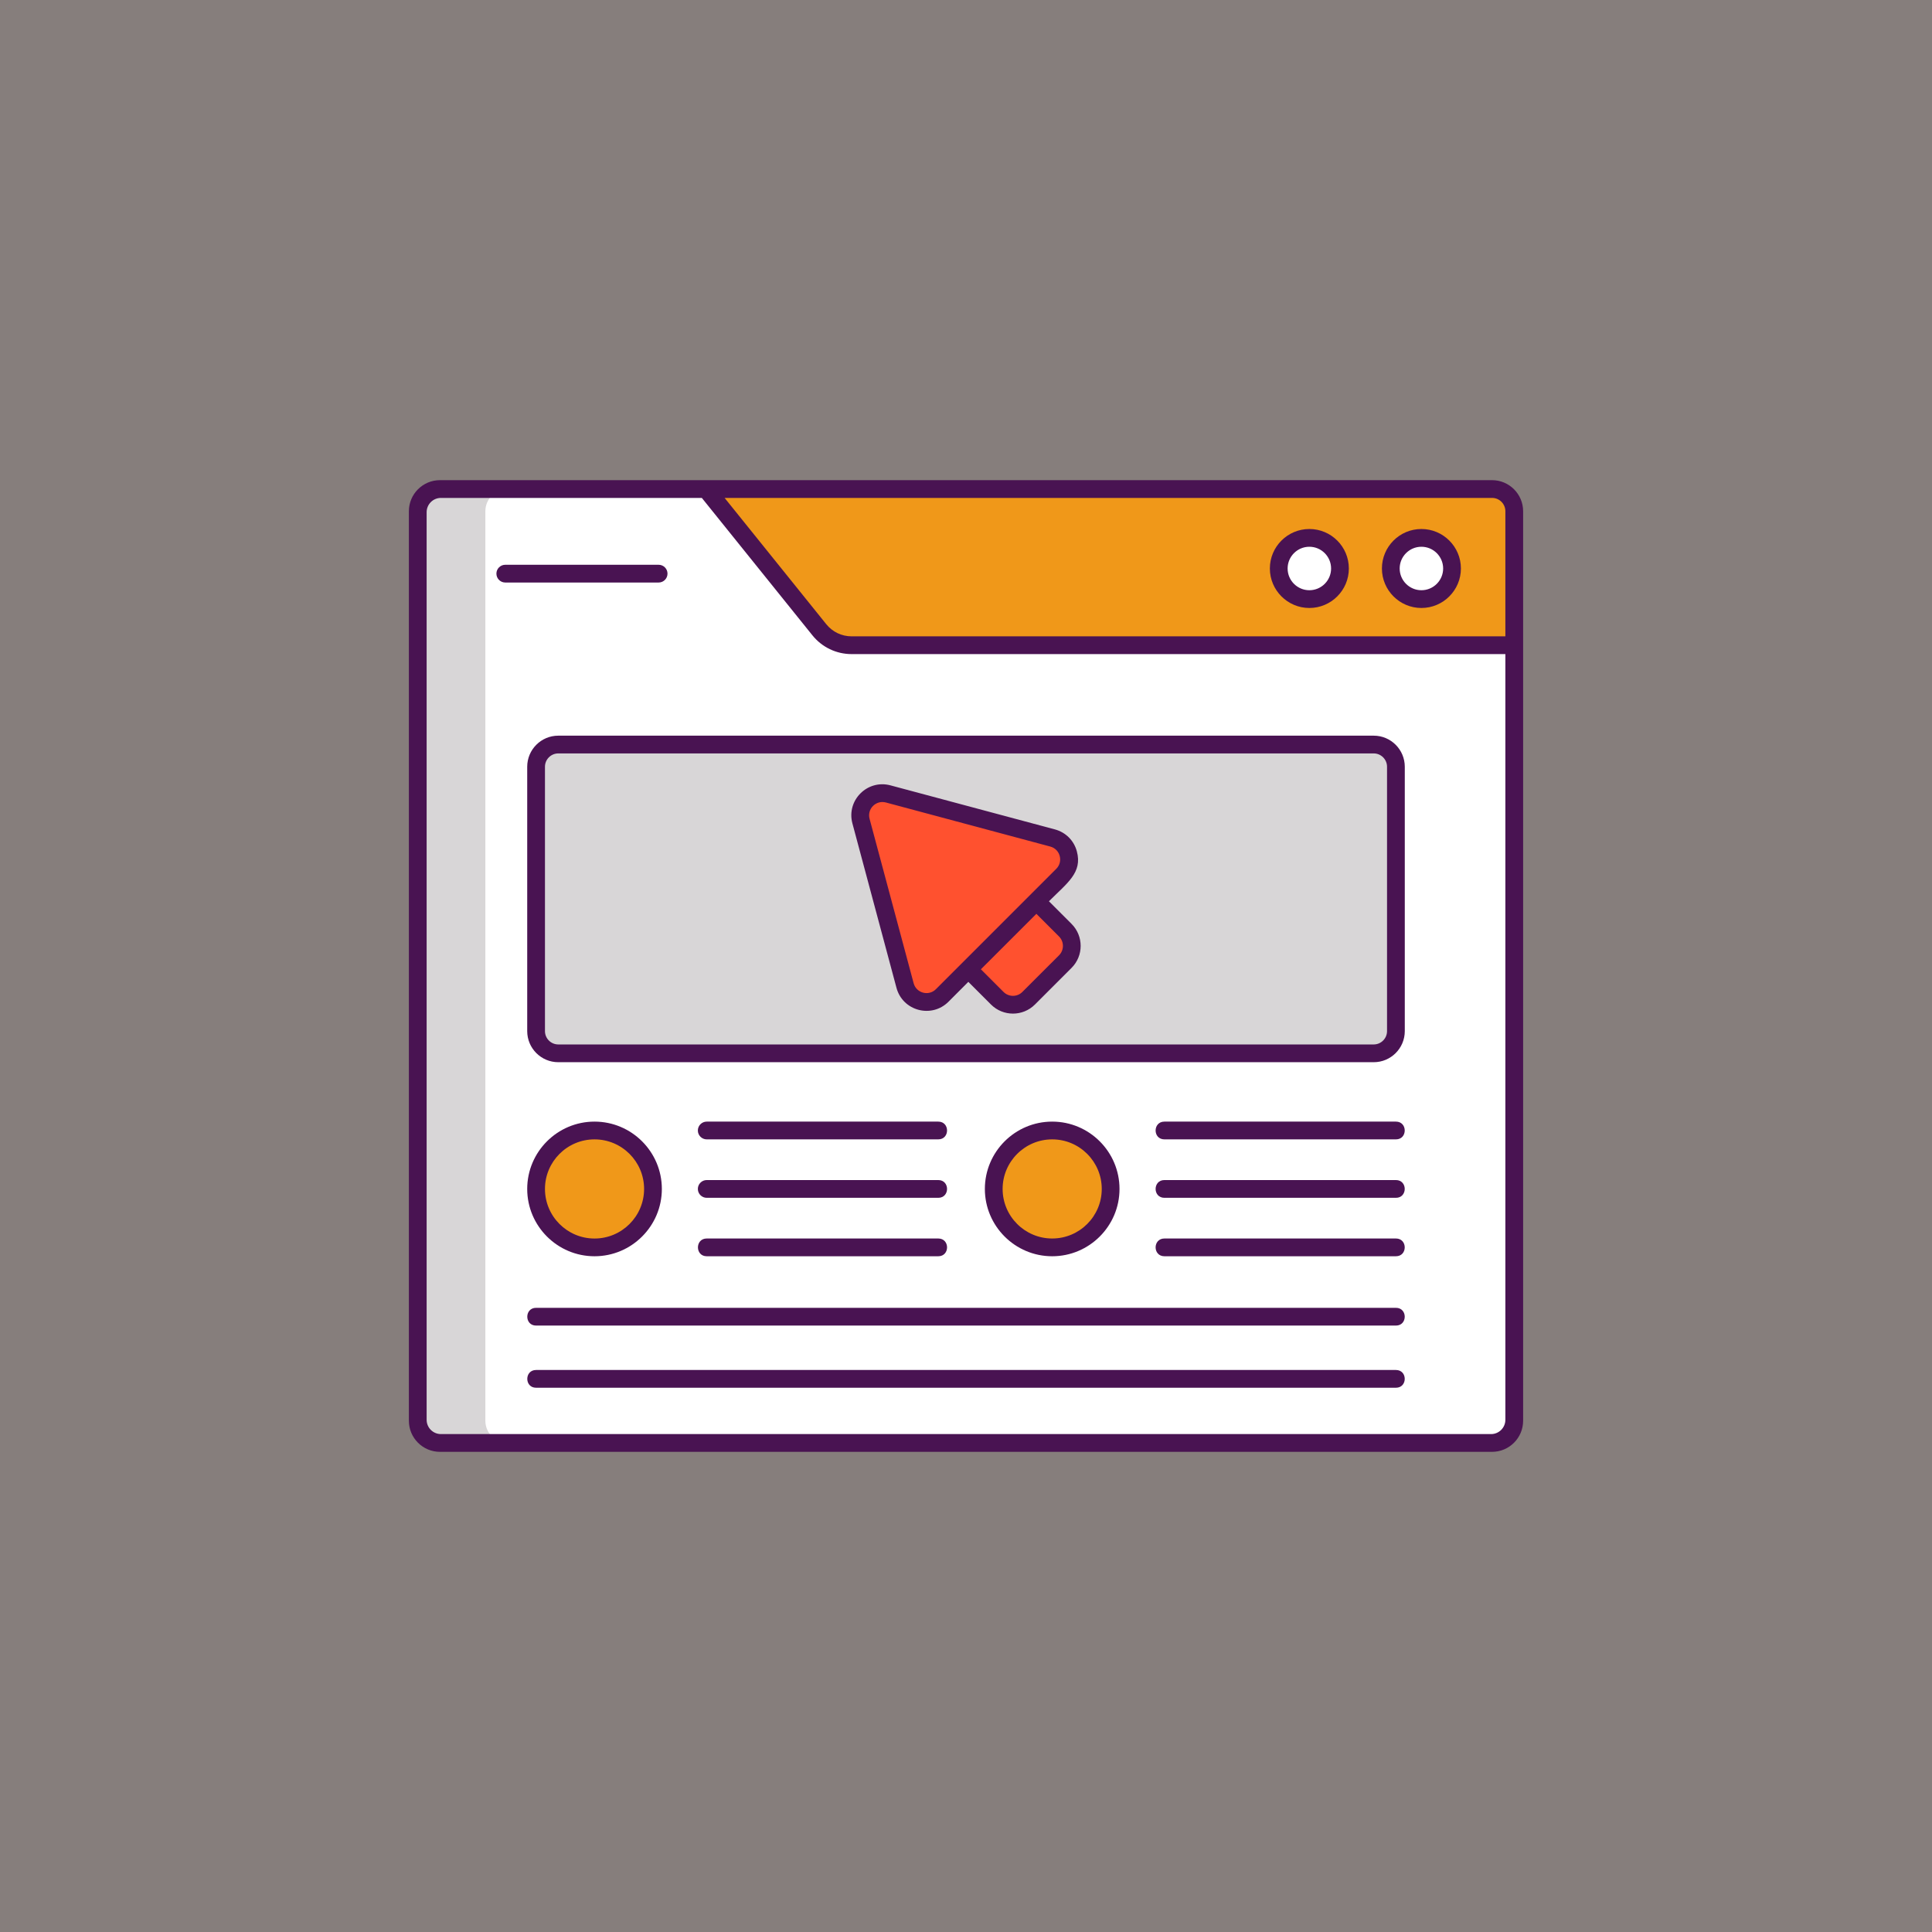
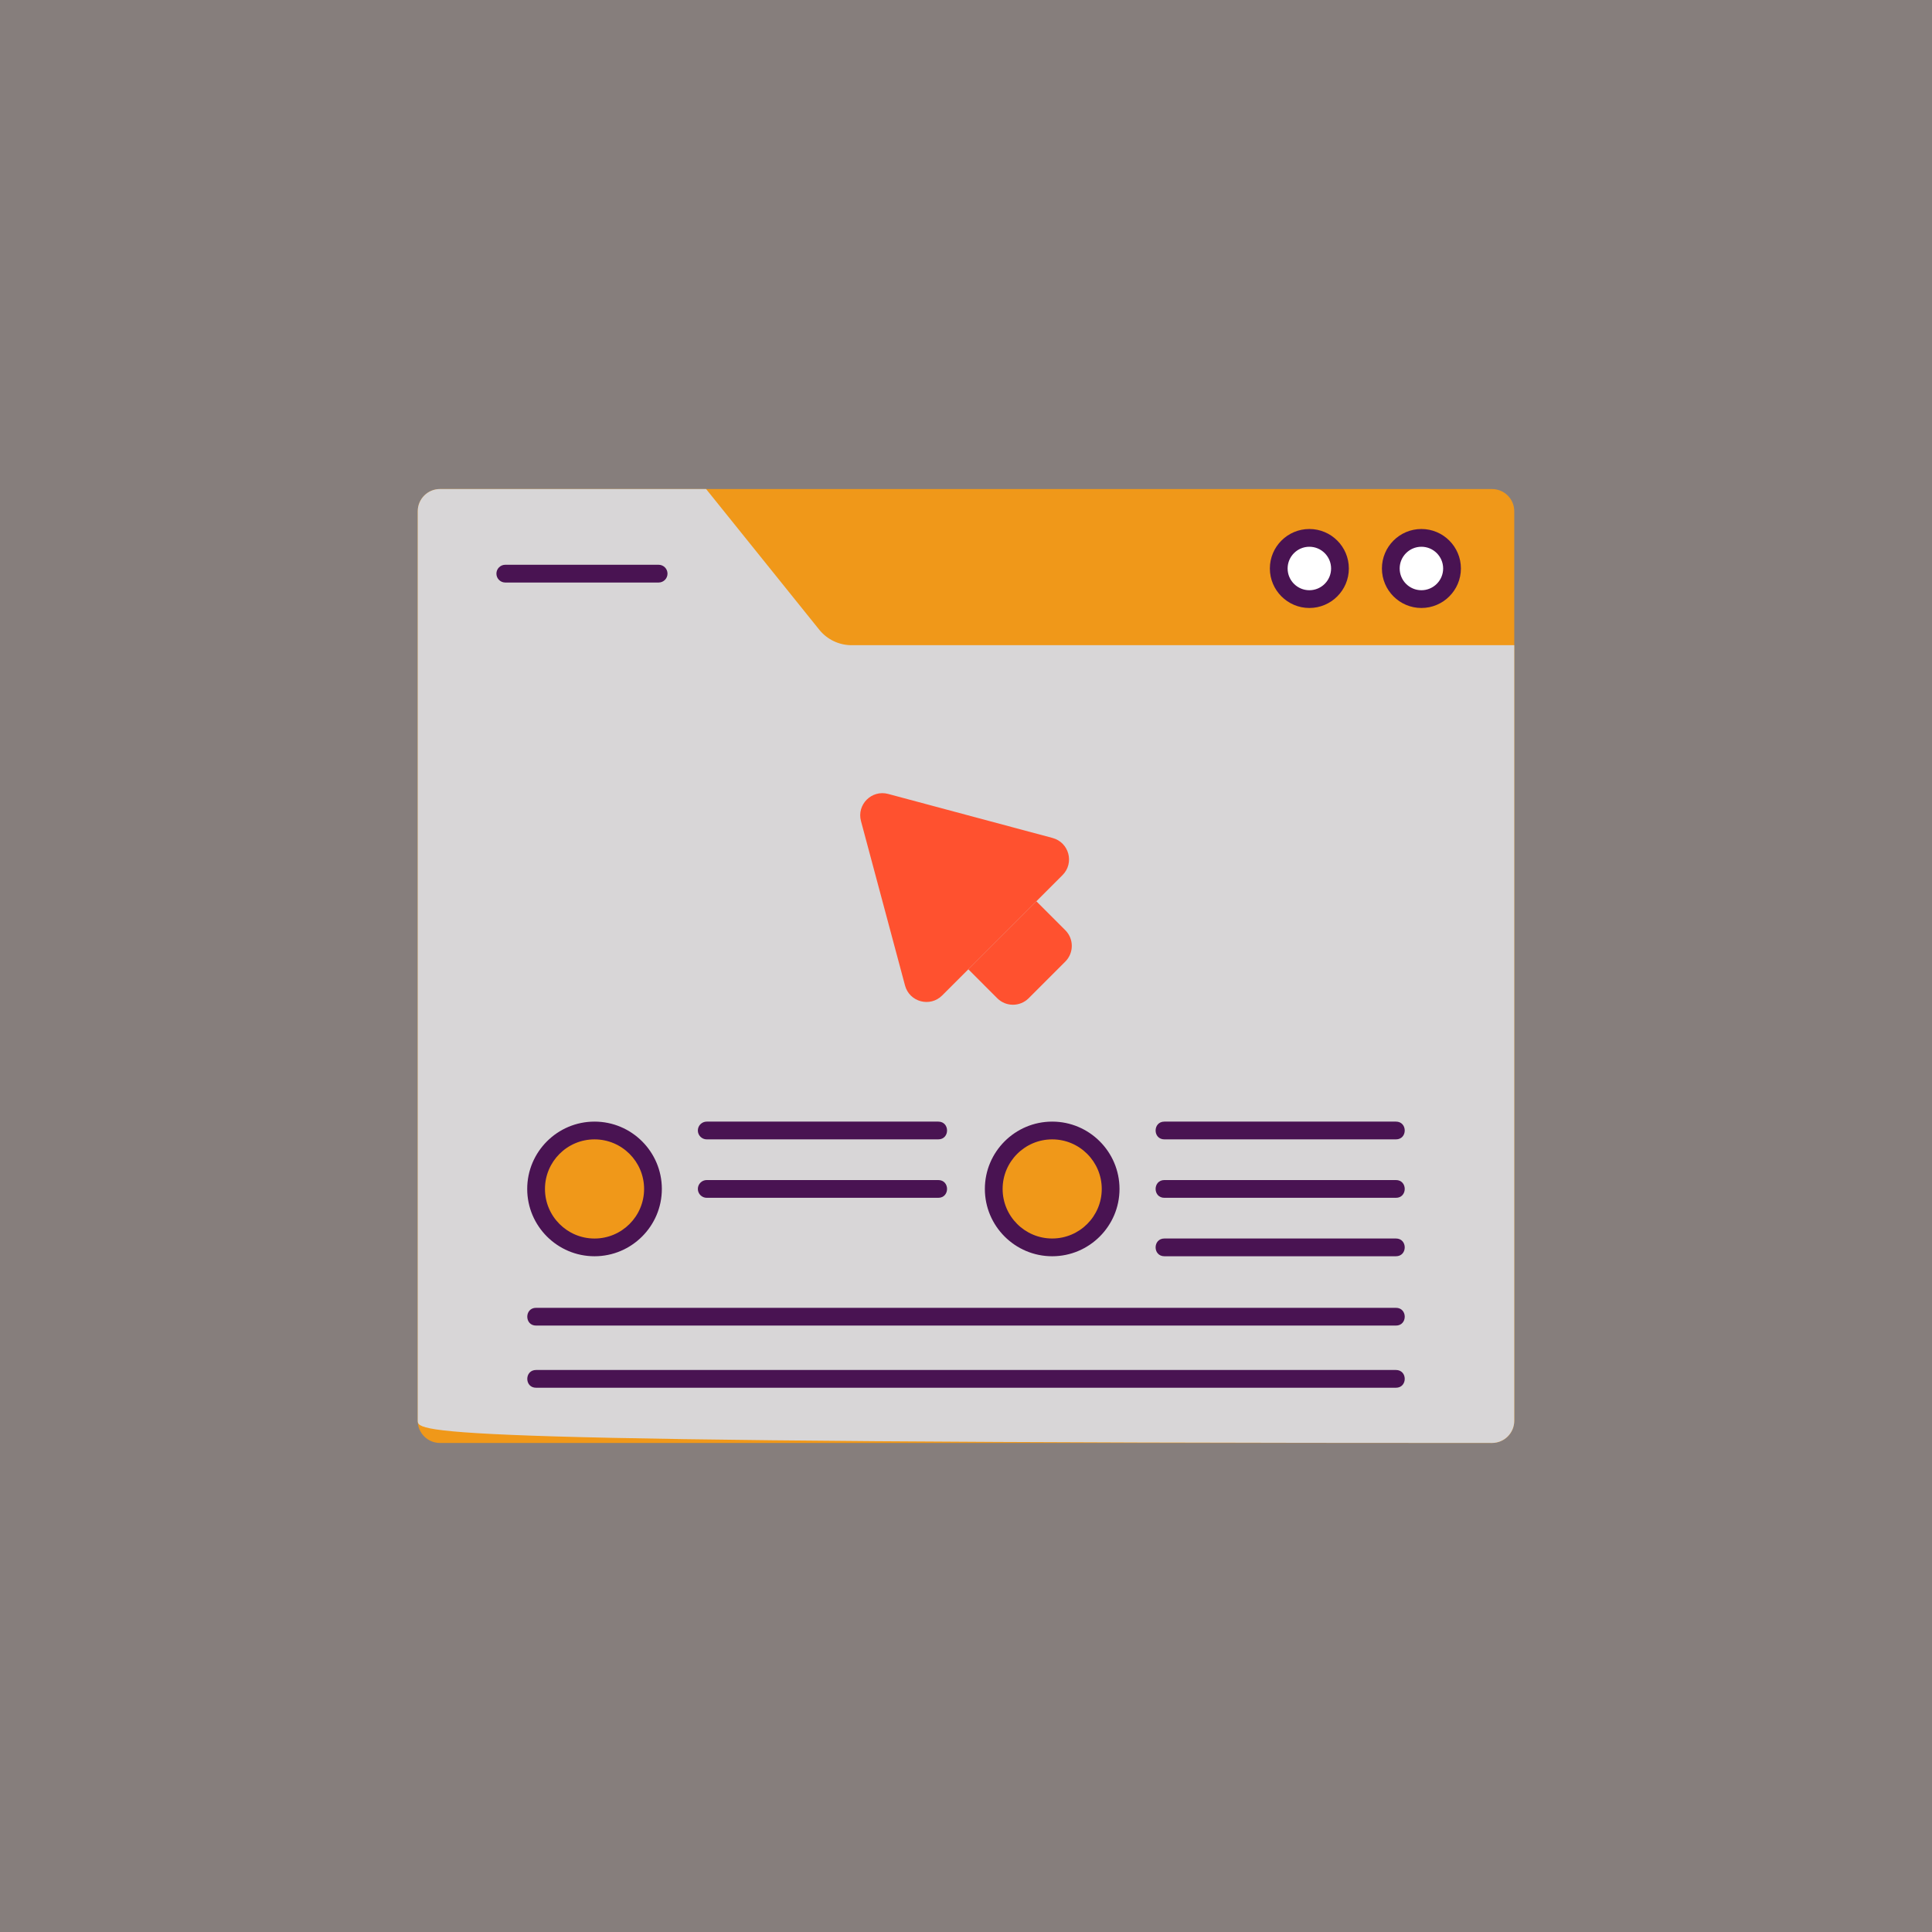
<svg xmlns="http://www.w3.org/2000/svg" width="68" height="68" viewBox="0 0 68 68" fill="none">
  <rect x="0" y="0" width="68" height="68" fill="#808080" stroke="none" />
  <rect opacity="0.05" width="68" height="68" fill="#FF512F" />
  <path d="M52.516 50.787H15.484C15.053 50.787 14.703 50.438 14.703 50.006V17.994C14.703 17.562 15.053 17.213 15.484 17.213H52.516C52.947 17.213 53.297 17.562 53.297 17.994V50.006C53.297 50.438 52.947 50.787 52.516 50.787Z" fill="#F09819" />
-   <path d="M53.297 22.709V50.006C53.297 50.437 52.947 50.787 52.516 50.787H15.484C15.053 50.787 14.703 50.437 14.703 50.006V17.994C14.703 17.562 15.053 17.212 15.484 17.212H24.852L28.837 22.166C29.114 22.509 29.533 22.709 29.975 22.709H53.297Z" fill="#D8D6D7" />
-   <path d="M53.297 22.709V50.006C53.297 50.438 52.947 50.787 52.516 50.787H17.864C17.433 50.787 17.083 50.438 17.083 50.006V17.994C17.083 17.562 17.433 17.212 17.864 17.212H24.852L28.838 22.166C29.114 22.509 29.533 22.709 29.975 22.709H53.297Z" fill="white" />
+   <path d="M53.297 22.709V50.006C53.297 50.437 52.947 50.787 52.516 50.787C15.053 50.787 14.703 50.437 14.703 50.006V17.994C14.703 17.562 15.053 17.212 15.484 17.212H24.852L28.837 22.166C29.114 22.509 29.533 22.709 29.975 22.709H53.297Z" fill="#D8D6D7" />
  <path d="M46.084 21.086C46.679 21.086 47.162 20.604 47.162 20.009C47.162 19.414 46.679 18.931 46.084 18.931C45.489 18.931 45.007 19.414 45.007 20.009C45.007 20.604 45.489 21.086 46.084 21.086Z" fill="white" />
  <path d="M50.029 21.086C50.624 21.086 51.106 20.604 51.106 20.009C51.106 19.414 50.624 18.931 50.029 18.931C49.434 18.931 48.951 19.414 48.951 20.009C48.951 20.604 49.434 21.086 50.029 21.086Z" fill="white" />
  <path d="M20.925 43.904C22.061 43.904 22.983 42.983 22.983 41.847C22.983 40.711 22.061 39.79 20.925 39.79C19.789 39.79 18.868 40.711 18.868 41.847C18.868 42.983 19.789 43.904 20.925 43.904Z" fill="#F09819" />
  <path d="M48.351 37.073H19.649C19.218 37.073 18.868 36.724 18.868 36.292V26.987C18.868 26.556 19.218 26.206 19.649 26.206H48.351C48.782 26.206 49.132 26.556 49.132 26.987V36.292C49.132 36.724 48.782 37.073 48.351 37.073Z" fill="#D8D6D7" />
  <path d="M37.034 43.904C38.17 43.904 39.091 42.983 39.091 41.847C39.091 40.711 38.17 39.79 37.034 39.79C35.898 39.79 34.977 40.711 34.977 41.847C34.977 42.983 35.898 43.904 37.034 43.904Z" fill="#F09819" />
  <path d="M30.304 28.9L31.854 34.687C32.01 35.268 32.736 35.462 33.161 35.037L37.397 30.801C37.823 30.376 37.628 29.65 37.047 29.494L31.261 27.944C30.68 27.788 30.148 28.319 30.304 28.9Z" fill="#FF512F" />
  <path d="M37.495 33.845L36.205 35.135C35.9 35.44 35.405 35.44 35.1 35.135L34.082 34.116L36.477 31.722L37.495 32.74C37.8 33.045 37.8 33.539 37.495 33.845Z" fill="#FF512F" />
-   <path d="M52.516 16.9C51.044 16.9 16.987 16.9 15.519 16.9H15.484C14.881 16.9 14.391 17.391 14.391 17.994V18.028V49.972V50.006C14.391 50.609 14.881 51.1 15.484 51.1H15.519H52.481H52.516C53.119 51.1 53.609 50.609 53.609 50.006V49.972V22.709V17.994C53.609 17.391 53.119 16.9 52.516 16.9ZM52.984 49.972C52.984 50.249 52.759 50.475 52.481 50.475H15.519C15.241 50.475 15.016 50.249 15.016 49.972V18.028C15.016 17.751 15.241 17.525 15.519 17.525H24.702L28.594 22.361C28.932 22.781 29.435 23.022 29.974 23.022H52.984V49.972ZM52.984 22.397H29.974C29.625 22.397 29.3 22.241 29.081 21.969L25.504 17.525H52.516C52.774 17.525 52.984 17.735 52.984 17.994V22.397Z" fill="#491352" />
  <path d="M23.494 20.19C23.494 20.018 23.354 19.878 23.181 19.878H17.784C17.612 19.878 17.472 20.018 17.472 20.19C17.472 20.363 17.612 20.503 17.784 20.503H23.181C23.354 20.503 23.494 20.363 23.494 20.19Z" fill="#491352" />
  <path d="M46.085 18.619C45.319 18.619 44.695 19.242 44.695 20.009C44.695 20.775 45.319 21.399 46.085 21.399C46.852 21.399 47.475 20.775 47.475 20.009C47.475 19.242 46.852 18.619 46.085 18.619ZM46.085 20.774C45.663 20.774 45.32 20.431 45.32 20.009C45.32 19.587 45.663 19.244 46.085 19.244C46.507 19.244 46.85 19.587 46.85 20.009C46.85 20.431 46.507 20.774 46.085 20.774Z" fill="#491352" />
  <path d="M20.925 44.216C22.232 44.216 23.295 43.153 23.295 41.847C23.295 40.54 22.232 39.477 20.925 39.477C19.619 39.477 18.556 40.54 18.556 41.847C18.556 43.153 19.619 44.216 20.925 44.216ZM20.925 40.102C21.887 40.102 22.67 40.885 22.67 41.847C22.67 42.809 21.887 43.592 20.925 43.592C19.963 43.592 19.181 42.809 19.181 41.847C19.181 40.885 19.963 40.102 20.925 40.102Z" fill="#491352" />
  <path d="M50.029 18.619C49.262 18.619 48.639 19.242 48.639 20.009C48.639 20.775 49.262 21.399 50.029 21.399C50.795 21.399 51.419 20.775 51.419 20.009C51.419 19.242 50.795 18.619 50.029 18.619ZM50.029 20.774C49.607 20.774 49.264 20.431 49.264 20.009C49.264 19.587 49.607 19.244 50.029 19.244C50.45 19.244 50.794 19.587 50.794 20.009C50.794 20.431 50.45 20.774 50.029 20.774Z" fill="#491352" />
-   <path d="M18.556 26.987V36.292C18.556 36.895 19.046 37.386 19.649 37.386H48.351C48.954 37.386 49.444 36.895 49.444 36.292V26.987C49.444 26.384 48.954 25.893 48.351 25.893H19.649C19.046 25.893 18.556 26.384 18.556 26.987ZM48.819 26.987V36.292C48.819 36.55 48.609 36.761 48.351 36.761H19.649C19.391 36.761 19.181 36.55 19.181 36.292V26.987C19.181 26.729 19.391 26.518 19.649 26.518H48.351C48.609 26.518 48.819 26.729 48.819 26.987Z" fill="#491352" />
  <path d="M24.875 40.102H33.023C33.436 40.102 33.437 39.477 33.023 39.477H24.875C24.703 39.477 24.562 39.617 24.562 39.79C24.562 39.962 24.703 40.102 24.875 40.102Z" fill="#491352" />
  <path d="M24.875 42.159H33.023C33.436 42.159 33.437 41.534 33.023 41.534H24.875C24.703 41.534 24.562 41.674 24.562 41.847C24.562 42.019 24.703 42.159 24.875 42.159Z" fill="#491352" />
-   <path d="M24.875 43.591C24.462 43.591 24.462 44.216 24.875 44.216H33.024C33.436 44.216 33.437 43.591 33.024 43.591H24.875Z" fill="#491352" />
  <path d="M39.403 41.847C39.403 40.54 38.34 39.477 37.034 39.477C35.727 39.477 34.664 40.54 34.664 41.847C34.664 43.153 35.727 44.216 37.034 44.216C38.34 44.216 39.403 43.153 39.403 41.847ZM35.289 41.847C35.289 40.885 36.072 40.102 37.034 40.102C37.996 40.102 38.778 40.885 38.778 41.847C38.778 42.809 37.996 43.591 37.034 43.591C36.072 43.591 35.289 42.809 35.289 41.847Z" fill="#491352" />
  <path d="M49.132 39.477H40.984C40.571 39.477 40.57 40.102 40.984 40.102H49.132C49.545 40.102 49.545 39.477 49.132 39.477Z" fill="#491352" />
  <path d="M49.132 41.534H40.984C40.571 41.534 40.57 42.159 40.984 42.159H49.132C49.545 42.159 49.545 41.534 49.132 41.534Z" fill="#491352" />
  <path d="M49.132 43.591H40.984C40.571 43.591 40.57 44.216 40.984 44.216H49.132C49.545 44.216 49.545 43.591 49.132 43.591Z" fill="#491352" />
  <path d="M49.132 46.031H18.868C18.456 46.031 18.455 46.656 18.868 46.656H49.132C49.545 46.656 49.546 46.031 49.132 46.031Z" fill="#491352" />
  <path d="M49.132 48.219H18.868C18.456 48.219 18.455 48.844 18.868 48.844H49.132C49.545 48.844 49.546 48.219 49.132 48.219Z" fill="#491352" />
-   <path d="M31.553 34.768C31.771 35.582 32.788 35.853 33.383 35.258L34.082 34.558L34.88 35.356C35.306 35.782 36 35.782 36.426 35.356L37.716 34.066C38.142 33.639 38.142 32.946 37.716 32.519L36.919 31.722C37.568 31.073 38.102 30.714 37.902 29.966C37.8 29.584 37.51 29.295 37.129 29.192L31.342 27.642C30.528 27.424 29.784 28.168 30.002 28.981L31.553 34.768ZM37.274 32.961C37.457 33.144 37.457 33.441 37.274 33.624L35.984 34.913C35.802 35.096 35.504 35.096 35.321 34.913L34.524 34.116L36.477 32.164L37.274 32.961ZM31.18 28.245L36.967 29.796C37.315 29.889 37.432 30.325 37.177 30.58C35.847 31.91 34.251 33.505 32.941 34.816C32.686 35.072 32.25 34.954 32.157 34.606L30.606 28.819C30.513 28.471 30.831 28.152 31.18 28.245Z" fill="#491352" />
</svg>